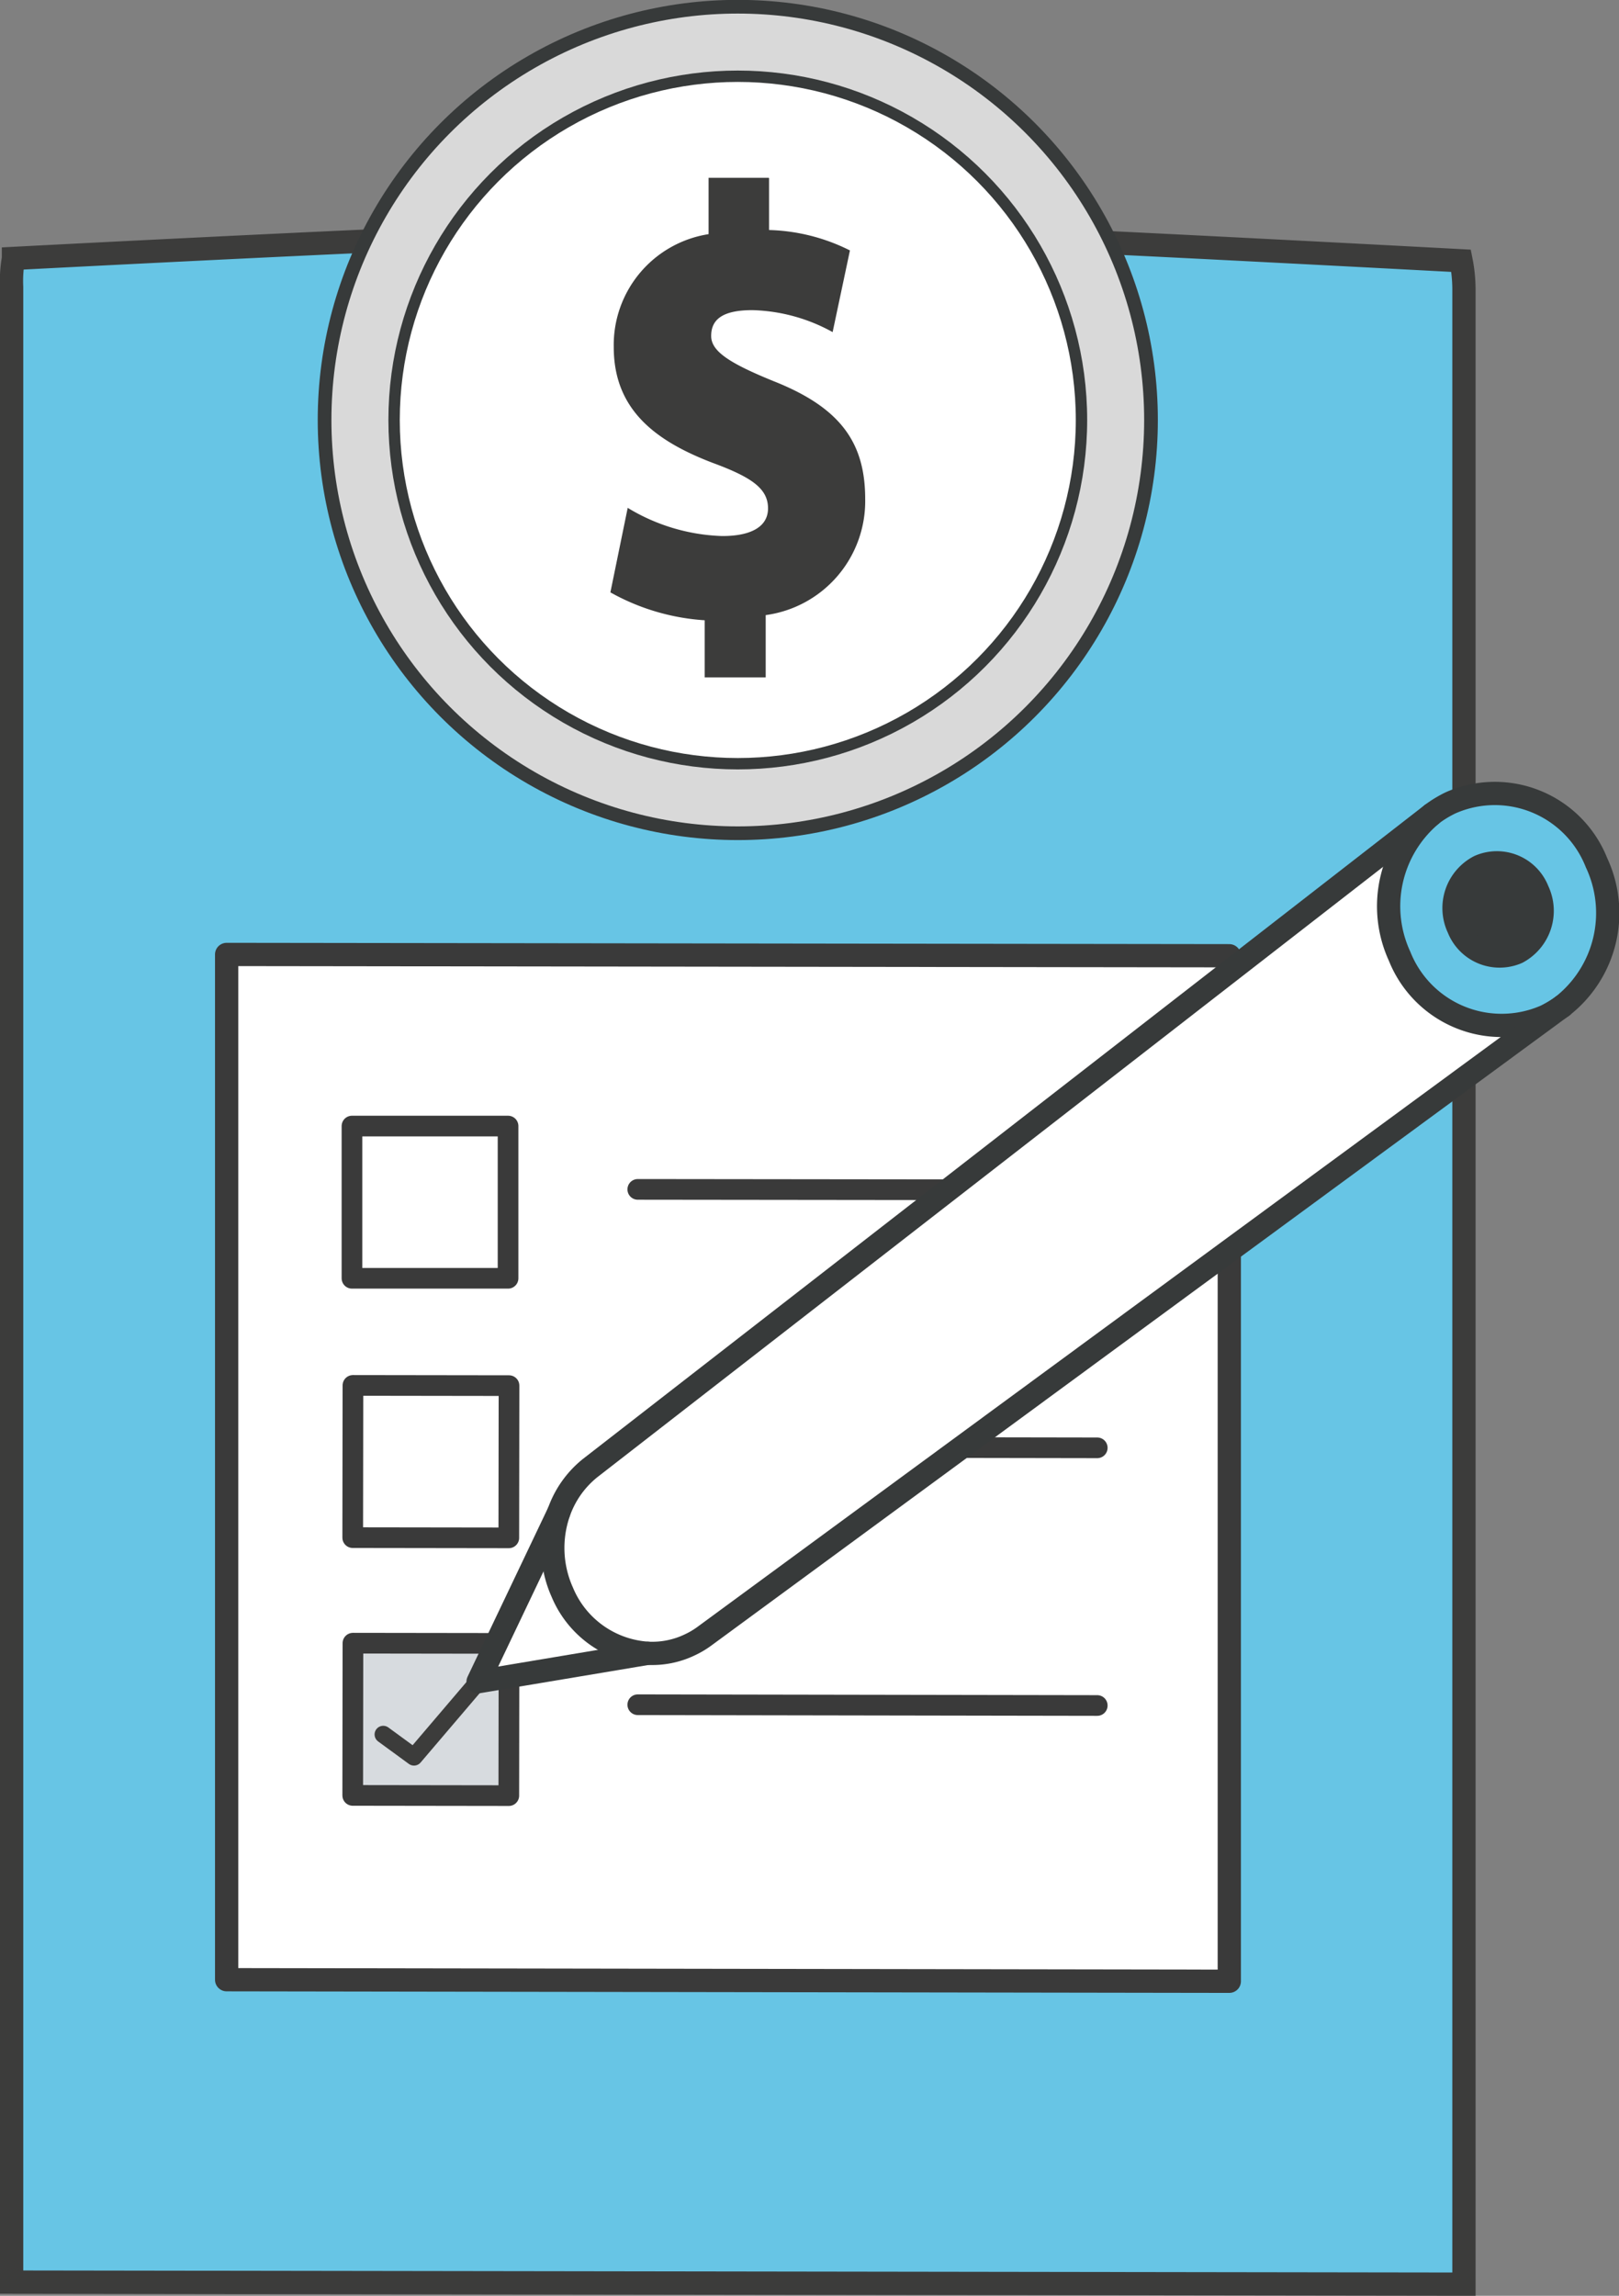
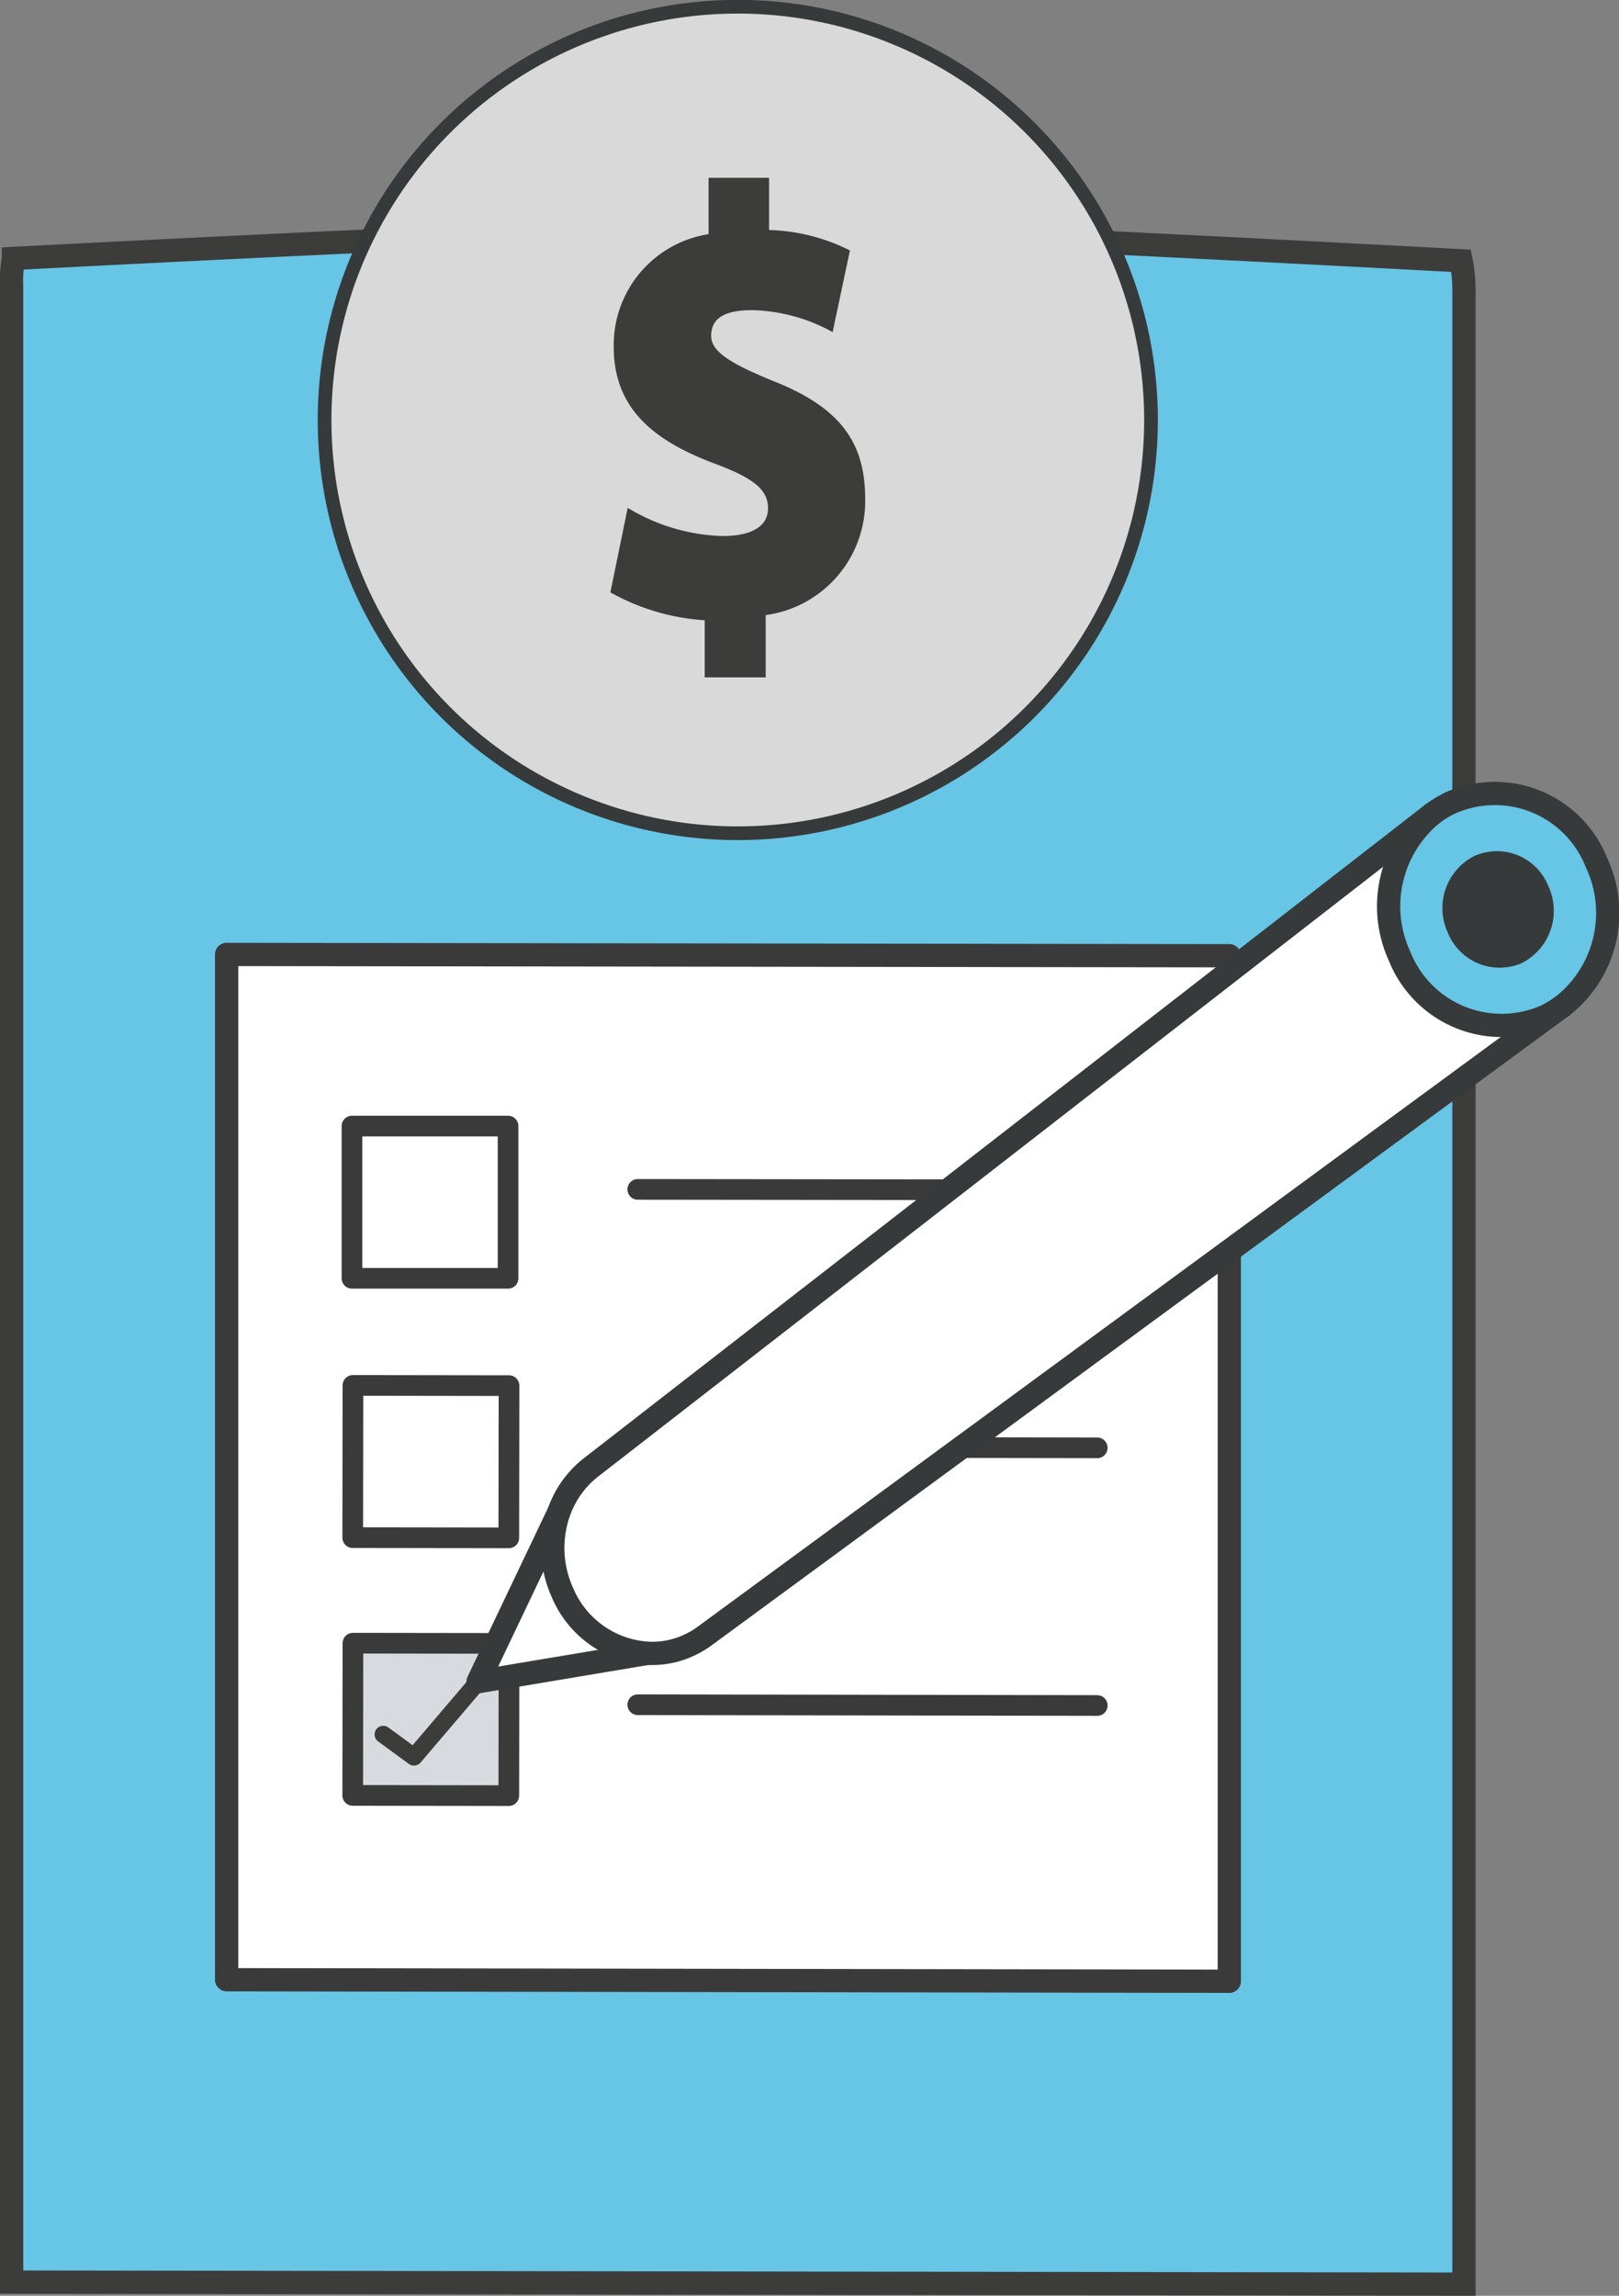
<svg xmlns="http://www.w3.org/2000/svg" viewBox="0 0 62.65 88.83">
  <rect x="0" y="0" width="62.65" height="88.83" fill="#808080" stroke="none" />
  <defs>
    <style>.cls-1,.cls-7{fill:#67c5e5;}.cls-1,.cls-6{stroke:#3c3c3b;}.cls-1{stroke-miterlimit:10;}.cls-1,.cls-4{stroke-width:0.9px;}.cls-11,.cls-2{fill:#fff;}.cls-3{fill:#d7dbdf;}.cls-4,.cls-5,.cls-6,.cls-9{fill:none;}.cls-4,.cls-5{stroke:#3a3a3a;}.cls-10,.cls-11,.cls-4,.cls-5,.cls-6,.cls-9{stroke-linecap:round;stroke-linejoin:round;}.cls-5{stroke-width:0.8px;}.cls-6{stroke-width:0.67px;}.cls-8{fill:#373a3a;}.cls-10,.cls-11,.cls-9{stroke:#373a3a;}.cls-9{stroke-width:0.9px;}.cls-10{fill:#d9d9d9;stroke-width:0.53px;}.cls-11{stroke-width:0.44px;}.cls-12{isolation:isolate;}.cls-13{fill:#3c3c3b;}</style>
  </defs>
  <g id="Layer_2" data-name="Layer 2">
    <g id="Layer_1-2" data-name="Layer 1">
      <path class="cls-1" d="M.45,11.11V88.3l56.2.08V11.19a5.78,5.78,0,0,0-.11-1.1c-9.78-.52-19.31-1-22-1.05a2.34,2.34,0,0,0-2.15,1.37,4,4,0,0,1-3.88,2.53,4,4,0,0,1-3.87-2.54A2.32,2.32,0,0,0,22.52,9c-2.66.05-12.18.49-22,1A5.07,5.07,0,0,0,.45,11.11Z" />
      <path class="cls-2" d="M47.57,37V76.66L8.77,76.6V36.93ZM19.69,69.47V63.58h-6v5.89Zm0-10V53.6h-6v5.89Zm0-10V43.63h-6v5.9Z" />
      <rect class="cls-3" x="13.65" y="63.57" width="6.04" height="5.89" />
      <rect class="cls-2" x="13.65" y="53.6" width="6.04" height="5.89" />
      <rect class="cls-2" x="13.65" y="43.63" width="6.04" height="5.89" />
      <polygon class="cls-4" points="47.57 76.66 8.77 76.6 8.77 36.93 47.57 36.98 47.57 76.66" />
      <rect class="cls-5" x="13.72" y="43.55" width="5.89" height="6.04" transform="matrix(0, -1, 1, 0, -29.93, 63.18)" />
      <line class="cls-5" x1="24.68" y1="46.02" x2="42.46" y2="46.04" />
      <rect class="cls-5" x="13.72" y="53.53" width="5.89" height="6.04" transform="translate(-39.9 73.14) rotate(-89.92)" />
      <line class="cls-5" x1="24.68" y1="55.99" x2="42.46" y2="56.02" />
      <rect class="cls-5" x="13.72" y="63.5" width="5.89" height="6.04" transform="translate(-49.87 83.1) rotate(-89.92)" />
      <line class="cls-5" x1="24.68" y1="65.96" x2="42.46" y2="65.99" />
      <polyline class="cls-6" points="18.5 65.07 16.02 67.98 14.83 67.11" />
      <path class="cls-2" d="M21.62,58.53a3.81,3.81,0,0,1,1.22-1.73L55.37,31.54A4.62,4.62,0,0,0,54.16,37a4.25,4.25,0,0,0,5.65,2.32,5.14,5.14,0,0,0,.64-.38L27.27,63.3a3.3,3.3,0,0,1-.57.34,3.36,3.36,0,0,1-1.63.33,3.85,3.85,0,0,1-3.31-2.36A4.18,4.18,0,0,1,21.62,58.53Z" />
      <path class="cls-2" d="M18.5,65.07l3.12-6.55h0a4.18,4.18,0,0,0,.14,3.08A3.85,3.85,0,0,0,25.07,64Z" />
      <path class="cls-7" d="M54.16,37a4.62,4.62,0,0,1,1.21-5.46l0,0a4.3,4.3,0,0,1,.74-.45,4.23,4.23,0,0,1,5.64,2.32,4.58,4.58,0,0,1-1.32,5.55h0a5.14,5.14,0,0,1-.64.38A4.25,4.25,0,0,1,54.16,37Zm3.08-3.47a1.81,1.81,0,0,0-.8,2.38,1.71,1.71,0,0,0,2.27.94,1.82,1.82,0,0,0,.79-2.39A1.69,1.69,0,0,0,57.24,33.53Z" />
      <path class="cls-8" d="M56.44,35.91a1.81,1.81,0,0,1,.8-2.38,1.69,1.69,0,0,1,2.26.93,1.82,1.82,0,0,1-.79,2.39A1.71,1.71,0,0,1,56.44,35.91Z" />
      <path class="cls-9" d="M55.4,31.51a4.3,4.3,0,0,1,.74-.45,4.23,4.23,0,0,1,5.64,2.32,4.58,4.58,0,0,1-1.32,5.55" />
      <path class="cls-9" d="M60.45,38.94a5.14,5.14,0,0,1-.64.38A4.25,4.25,0,0,1,54.16,37a4.62,4.62,0,0,1,1.21-5.46" />
      <path class="cls-9" d="M56.44,35.91a1.81,1.81,0,0,1,.8-2.38,1.69,1.69,0,0,1,2.26.93,1.82,1.82,0,0,1-.79,2.39A1.71,1.71,0,0,1,56.44,35.91Z" />
      <polyline class="cls-9" points="25.07 63.97 18.5 65.07 21.62 58.52" />
      <path class="cls-9" d="M60.46,38.93,27.27,63.3a3.3,3.3,0,0,1-.57.34,3.36,3.36,0,0,1-1.63.33,3.85,3.85,0,0,1-3.31-2.36,4.18,4.18,0,0,1-.14-3.08,3.81,3.81,0,0,1,1.22-1.73L55.4,31.51" />
      <circle class="cls-10" cx="28.55" cy="16.25" r="15.99" />
-       <circle class="cls-11" cx="28.55" cy="16.25" r="13.3" />
      <g class="cls-12">
        <path class="cls-13" d="M29.75,6.88l-2.33,0V9.06a4.34,4.34,0,0,0-3.67,4.37c0,2.4,1.58,3.62,3.83,4.48,1.52.56,2.14,1,2.14,1.76s-.75,1.08-1.8,1.07a7.48,7.48,0,0,1-3.63-1.09l-.67,3.27A8.59,8.59,0,0,0,27.27,24v2.21l2.36,0V23.8a4.45,4.45,0,0,0,3.85-4.49c0-2.17-.94-3.53-3.54-4.56-1.72-.7-2.42-1.16-2.42-1.75s.37-1,1.59-1a6.75,6.75,0,0,1,3.11.85l.67-3.16a7.39,7.39,0,0,0-3.13-.79v-2" />
      </g>
    </g>
  </g>
</svg>